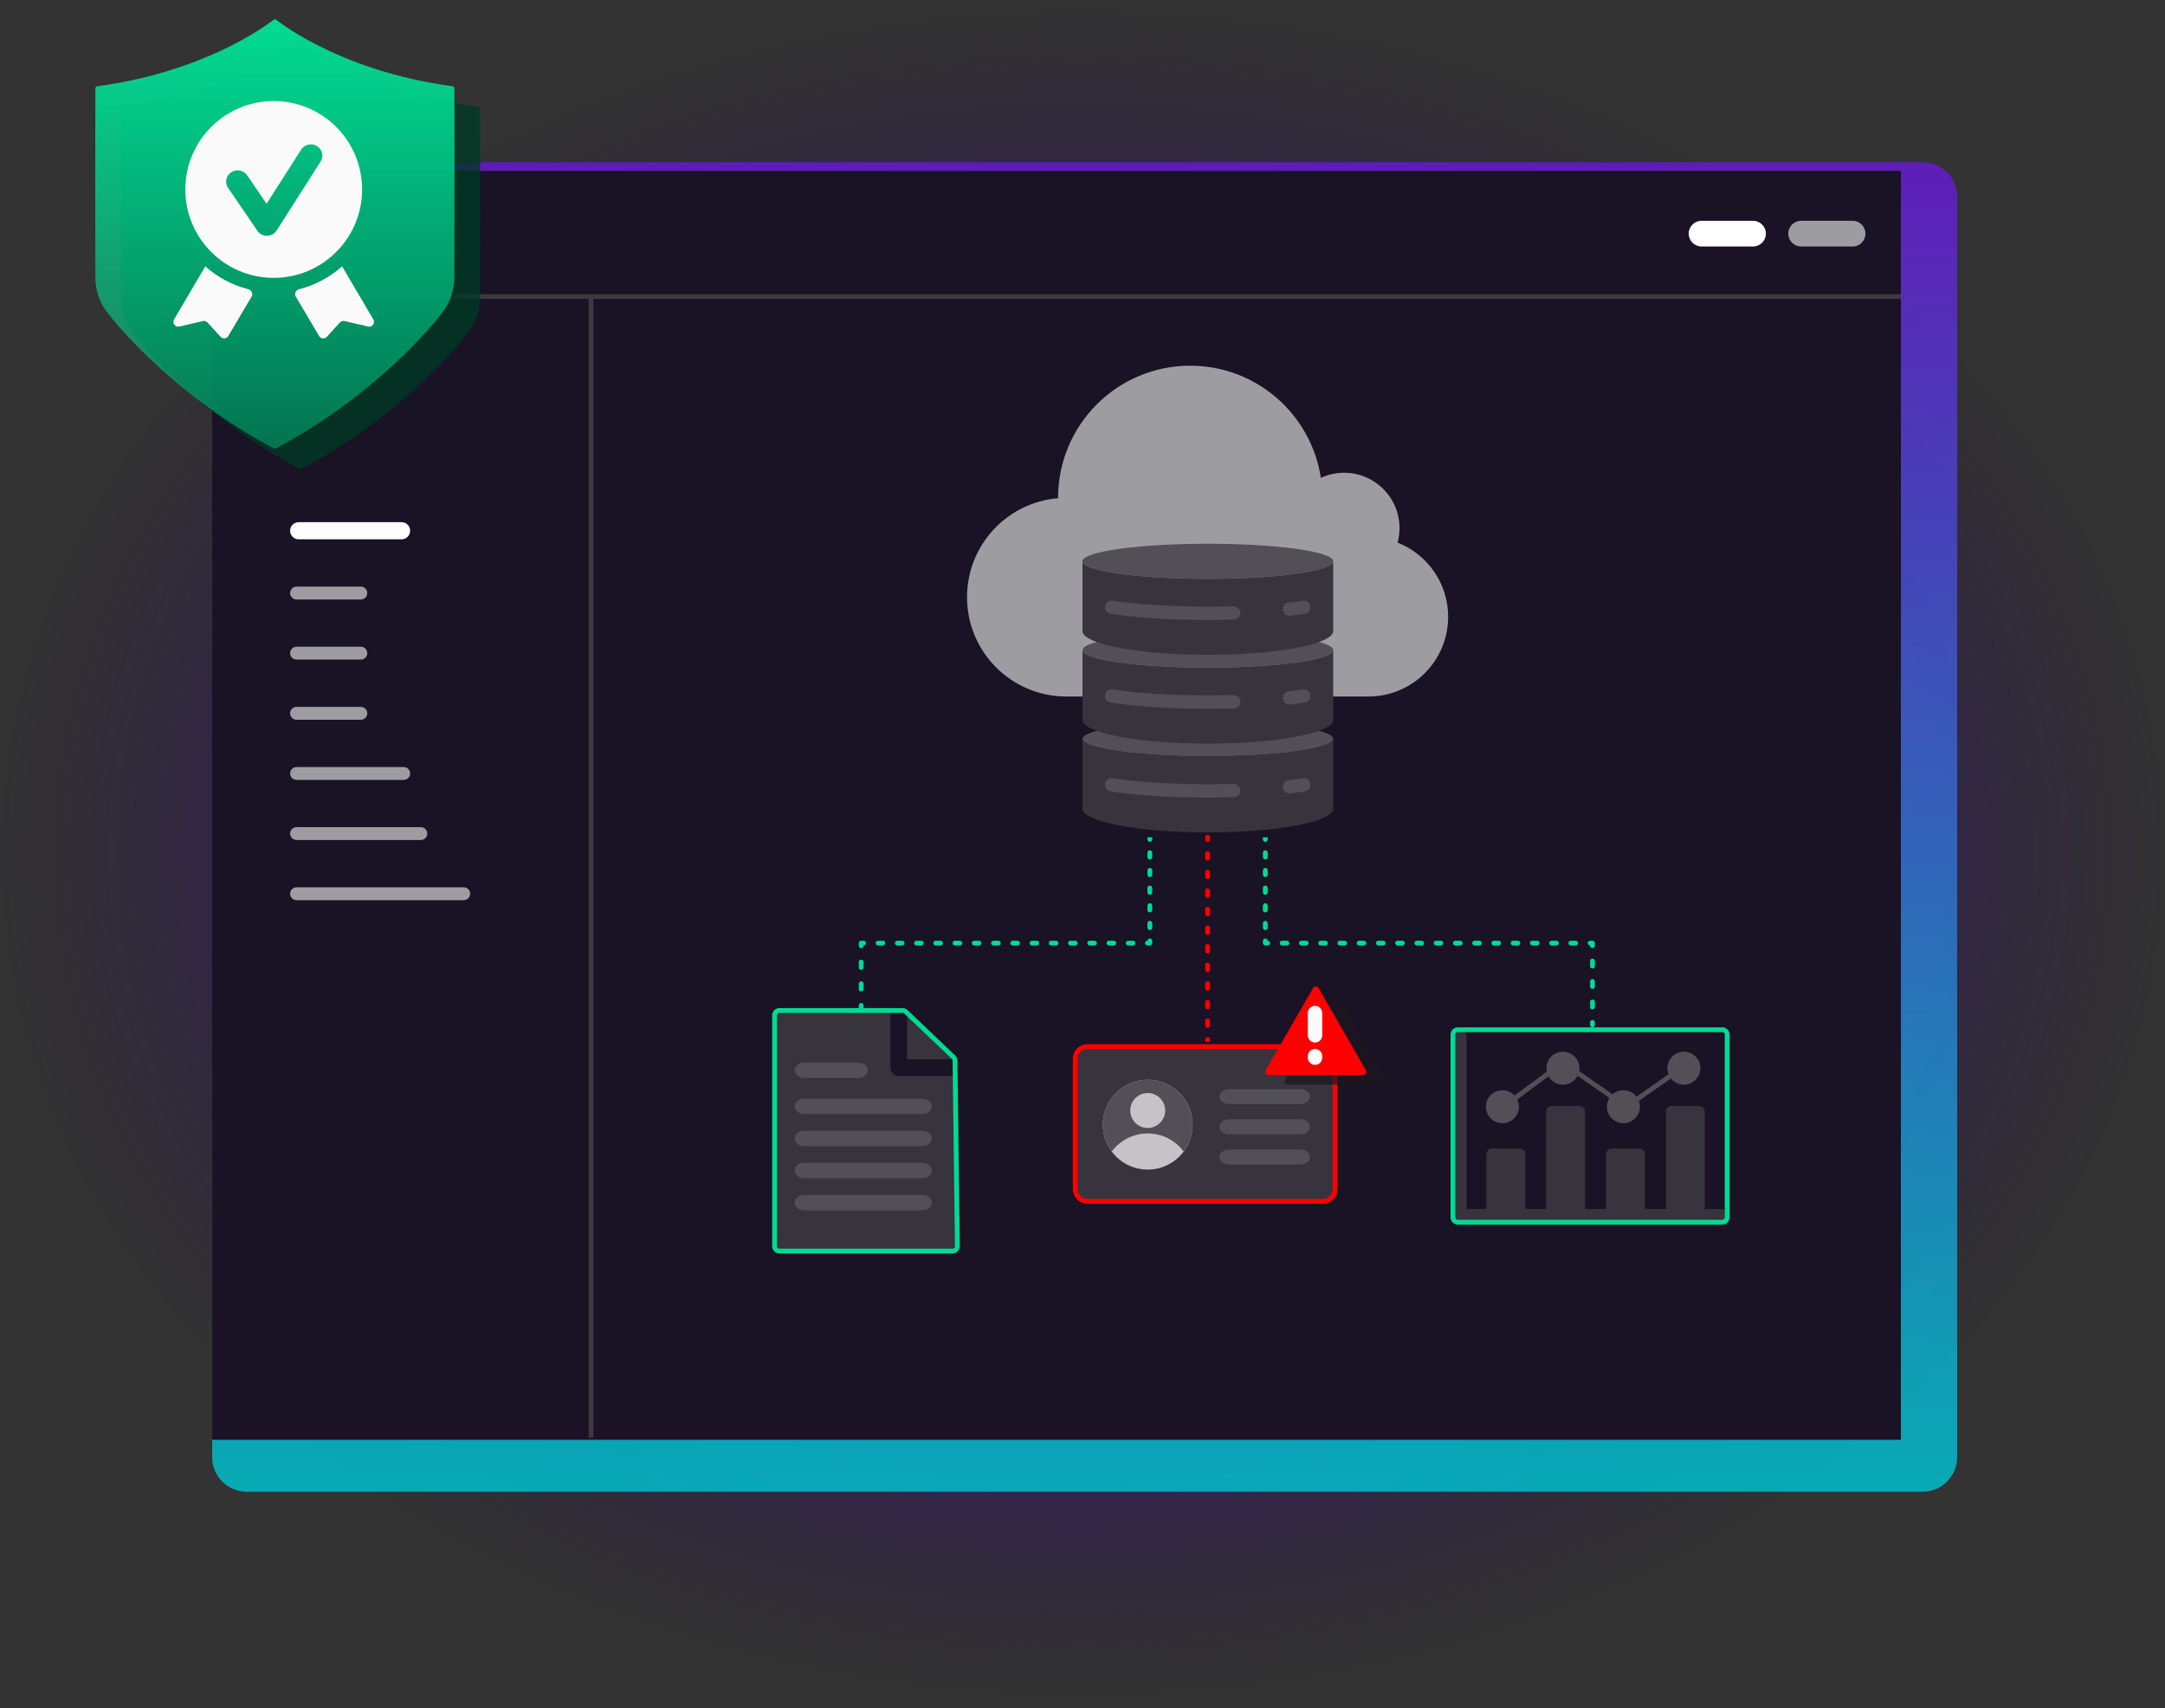
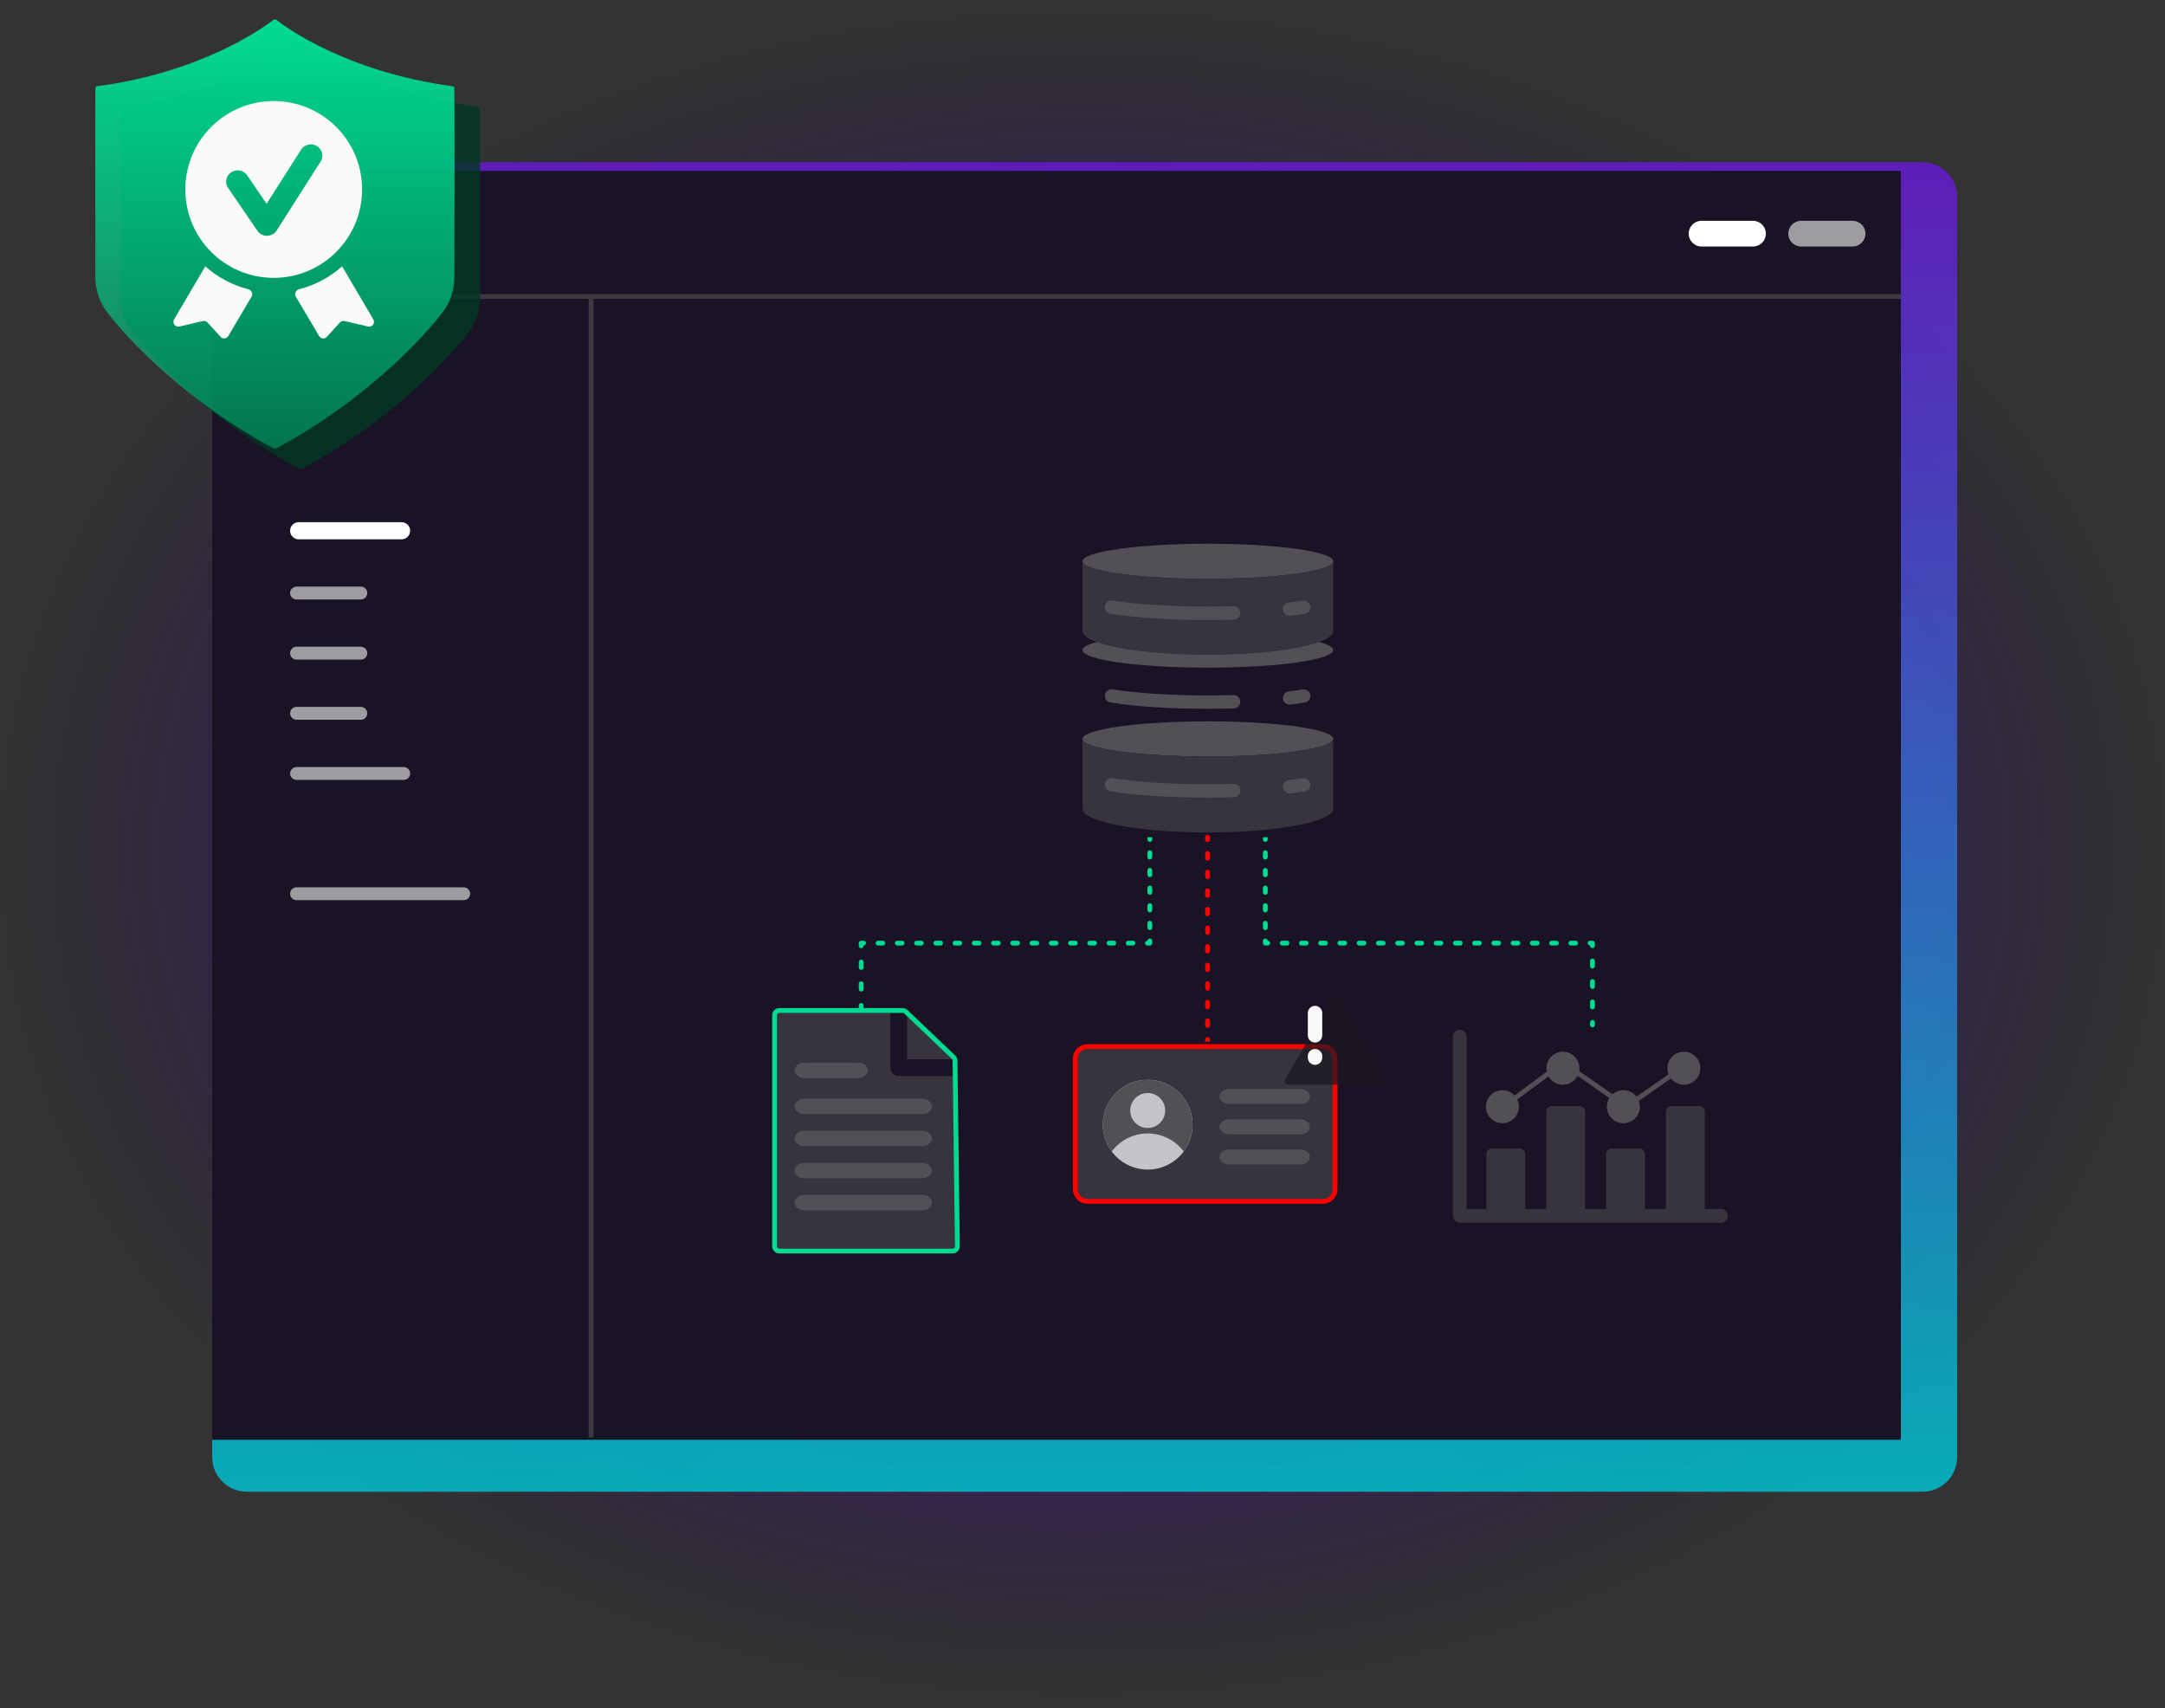
<svg xmlns="http://www.w3.org/2000/svg" width="450" height="355" viewBox="0 0 450 355" fill="none">
  <rect x="0" y="0" width="450" height="355" fill="#333333" stroke="none" />
  <g clip-path="url(#clip0_1462_2304)">
    <mask id="mask0_1462_2304" style="mask-type:luminance" maskUnits="userSpaceOnUse" x="0" y="0" width="450" height="355">
      <path d="M450 0H0V354.6H450V0Z" fill="white" />
    </mask>
    <g mask="url(#mask0_1462_2304)">
      <path d="M225 354.181C349.264 354.181 450 274.989 450 177.3C450 79.611 349.264 0.418 225 0.418C100.736 0.418 0 79.611 0 177.3C0 274.989 100.736 354.181 225 354.181Z" fill="url(#paint0_radial_1462_2304)" />
      <path opacity="0.85" d="M399.602 33.719H51.302C47.325 33.719 44.102 36.942 44.102 40.919V302.819C44.102 306.795 47.325 310.019 51.302 310.019H399.602C403.578 310.019 406.802 306.795 406.802 302.819V40.919C406.802 36.942 403.578 33.719 399.602 33.719Z" fill="url(#paint1_linear_1462_2304)" />
      <path d="M395.102 35.519H44.102V299.219H395.102V35.519Z" fill="#1A1225" />
      <path d="M364.366 45.883H353.673C352.197 45.883 351 47.08 351 48.556C351 50.032 352.197 51.229 353.673 51.229H364.366C365.843 51.229 367.04 50.032 367.04 48.556C367.04 47.08 365.843 45.883 364.366 45.883Z" fill="white" />
      <path d="M385.066 45.883H374.372C372.896 45.883 371.699 47.08 371.699 48.556C371.699 50.032 372.896 51.229 374.372 51.229H385.066C386.542 51.229 387.739 50.032 387.739 48.556C387.739 47.08 386.542 45.883 385.066 45.883Z" fill="#9D9DA1" />
      <path d="M83.469 108.519H62.083C61.099 108.519 60.301 109.316 60.301 110.301C60.301 111.285 61.099 112.083 62.083 112.083H83.469C84.453 112.083 85.251 111.285 85.251 110.301C85.251 109.316 84.453 108.519 83.469 108.519Z" fill="white" />
      <path d="M75.004 121.91H61.637C60.899 121.91 60.301 122.509 60.301 123.247C60.301 123.985 60.899 124.583 61.637 124.583H75.004C75.742 124.583 76.34 123.985 76.34 123.247C76.34 122.509 75.742 121.91 75.004 121.91Z" fill="#9D9DA1" />
      <path d="M75.004 134.404H61.637C60.899 134.404 60.301 135.003 60.301 135.741C60.301 136.479 60.899 137.078 61.637 137.078H75.004C75.742 137.078 76.34 136.479 76.34 135.741C76.34 135.003 75.742 134.404 75.004 134.404Z" fill="#9D9DA1" />
      <path d="M75.004 146.906H61.637C60.899 146.906 60.301 147.505 60.301 148.243C60.301 148.981 60.899 149.579 61.637 149.579H75.004C75.742 149.579 76.34 148.981 76.34 148.243C76.34 147.505 75.742 146.906 75.004 146.906Z" fill="#9D9DA1" />
      <path d="M83.915 159.408H61.637C60.899 159.408 60.301 160.007 60.301 160.745C60.301 161.483 60.899 162.081 61.637 162.081H83.915C84.653 162.081 85.251 161.483 85.251 160.745C85.251 160.007 84.653 159.408 83.915 159.408Z" fill="#9D9DA1" />
-       <path d="M87.479 171.901H61.637C60.899 171.901 60.301 172.499 60.301 173.237C60.301 173.976 60.899 174.574 61.637 174.574H87.479C88.217 174.574 88.816 173.976 88.816 173.237C88.816 172.499 88.217 171.901 87.479 171.901Z" fill="#9D9DA1" />
      <path d="M96.39 184.402H61.637C60.899 184.402 60.301 185 60.301 185.738C60.301 186.477 60.899 187.075 61.637 187.075H96.39C97.128 187.075 97.727 186.477 97.727 185.738C97.727 185 97.128 184.402 96.39 184.402Z" fill="#9D9DA1" />
      <path d="M395.102 61.618H44.102" stroke="#3C3941" />
      <path d="M122.852 62.068V298.769" stroke="#3C3941" />
      <path opacity="0.8" d="M62.258 97.462C62.404 97.524 62.57 97.524 62.695 97.462C82.866 86.711 95.197 72.176 97.63 68.745C100.063 65.314 99.772 61.529 99.772 61.529C99.772 61.529 99.834 31.501 99.772 22.622C99.772 22.393 99.605 22.206 99.377 22.185C77.48 19.253 64.712 9.937 62.736 8.378C62.57 8.253 62.362 8.253 62.196 8.378C60.2 9.917 47.432 19.253 25.556 22.185C25.327 22.206 25.16 22.393 25.16 22.622C25.098 31.481 25.16 61.529 25.16 61.529C25.16 61.529 24.869 65.293 27.302 68.745C29.735 72.176 42.067 86.711 62.237 97.462H62.258Z" fill="#003725" />
      <path d="M56.926 93.195C57.072 93.258 57.238 93.258 57.363 93.195C77.534 82.445 89.865 67.909 92.298 64.478C94.731 61.047 94.44 57.262 94.44 57.262C94.44 57.262 94.502 27.235 94.44 18.355C94.44 18.127 94.273 17.939 94.045 17.919C72.148 14.987 59.38 5.671 57.404 4.111C57.238 3.986 57.03 3.986 56.864 4.111C54.867 5.65 42.1 14.987 20.224 17.919C19.995 17.939 19.828 18.127 19.828 18.355C19.766 27.214 19.828 57.262 19.828 57.262C19.828 57.262 19.537 61.026 21.97 64.478C24.403 67.909 36.734 82.445 56.905 93.195H56.926Z" fill="url(#paint2_linear_1462_2304)" />
      <path fill-rule="evenodd" clip-rule="evenodd" d="M75.264 39.372C75.264 49.519 67.038 57.745 56.892 57.745C46.745 57.745 38.52 49.519 38.52 39.372C38.52 29.226 46.745 21 56.892 21C67.038 21 75.264 29.226 75.264 39.372ZM66.639 33.573C67.337 32.478 66.995 31.037 65.874 30.354C64.754 29.671 63.28 30.006 62.582 31.101L55.411 42.351L51.38 36.439C50.648 35.365 49.164 35.075 48.065 35.791C46.967 36.507 46.67 37.958 47.402 39.032L53.49 47.959C53.941 48.62 54.703 49.012 55.516 49C56.328 48.987 57.078 48.573 57.507 47.899L66.639 33.573Z" fill="#FBFAFB" />
      <path d="M42.672 55.351L42.673 55.353L36.184 66.376C35.738 67.134 36.416 68.056 37.272 67.858L42.164 66.722C42.516 66.64 42.885 66.755 43.128 67.022L45.85 70.002C46.303 70.498 47.107 70.415 47.449 69.837L52.291 61.648C52.645 61.049 52.294 60.279 51.619 60.108C48.245 59.254 45.192 57.6 42.671 55.353L42.672 55.351Z" fill="#FBFAFB" />
      <path d="M71.107 55.351L71.108 55.353C68.587 57.6 65.533 59.254 62.159 60.108C61.485 60.279 61.134 61.049 61.488 61.648L66.329 69.837C66.671 70.415 67.475 70.498 67.929 70.002L70.65 67.022C70.894 66.755 71.263 66.64 71.615 66.722L76.507 67.858C77.363 68.056 78.04 67.134 77.595 66.376L71.106 55.353L71.107 55.351Z" fill="#FBFAFB" />
      <path d="M275 217.5H226C224.619 217.5 223.5 218.619 223.5 220V247.162C223.5 248.543 224.619 249.662 226 249.662H275C276.381 249.662 277.5 248.543 277.5 247.162V220C277.5 218.619 276.381 217.5 275 217.5Z" fill="#37343D" stroke="#FF0000" />
      <path d="M238.555 243.068C243.709 243.068 247.888 238.89 247.888 233.735C247.888 228.581 243.709 224.403 238.555 224.403C233.401 224.403 229.223 228.581 229.223 233.735C229.223 238.89 233.401 243.068 238.555 243.068Z" fill="#C5C3C8" />
      <path d="M238.555 235.557C241.617 235.557 244.335 237.034 246.039 239.311C247.199 237.754 247.888 235.824 247.888 233.732C247.888 228.581 243.71 224.403 238.555 224.403C233.401 224.403 229.223 228.581 229.223 233.735C229.223 235.824 229.911 237.757 231.072 239.311C232.775 237.031 235.493 235.557 238.555 235.557ZM238.555 227.156C240.561 227.156 242.187 228.782 242.187 230.788C242.187 232.794 240.561 234.42 238.555 234.42C236.55 234.42 234.923 232.794 234.923 230.788C234.923 228.782 236.55 227.156 238.555 227.156Z" fill="#534F57" />
      <path d="M270.318 226.332H255.448C254.366 226.332 253.488 227.028 253.488 227.887C253.488 228.746 254.366 229.442 255.448 229.442H270.318C271.4 229.442 272.278 228.746 272.278 227.887C272.278 227.028 271.4 226.332 270.318 226.332Z" fill="#534F57" />
      <path d="M270.318 238.899H255.448C254.366 238.899 253.488 239.596 253.488 240.455C253.488 241.314 254.366 242.01 255.448 242.01H270.318C271.4 242.01 272.278 241.314 272.278 240.455C272.278 239.596 271.4 238.899 270.318 238.899Z" fill="#534F57" />
      <path d="M270.318 232.616H255.448C254.366 232.616 253.488 233.312 253.488 234.171C253.488 235.03 254.366 235.727 255.448 235.727H270.318C271.4 235.727 272.278 235.03 272.278 234.171C272.278 233.312 271.4 232.616 270.318 232.616Z" fill="#534F57" />
-       <path d="M290.491 112.764C290.749 111.806 290.89 110.798 290.89 109.759C290.89 103.401 285.736 98.247 279.378 98.247C277.65 98.247 276.012 98.63 274.541 99.312C272.538 86.114 261.143 76 247.388 76C232.219 76 219.923 88.296 219.923 103.465C219.923 103.49 219.923 103.514 219.923 103.538C209.327 104.411 201 113.287 201 124.107C201 135.508 210.243 144.75 221.643 144.75H284.433C293.583 144.75 301 137.333 301 128.184C301 121.172 296.643 115.183 290.491 112.764Z" fill="#9D9DA1" />
      <path d="M357.718 251.262H354.344V231.036C354.344 230.38 353.813 229.849 353.157 229.849H347.445C346.789 229.849 346.258 230.38 346.258 231.036V251.262H341.907V239.867C341.907 239.211 341.376 238.68 340.72 238.68H335.009C334.353 238.68 333.822 239.211 333.822 239.867V251.262H329.469V231.036C329.469 230.38 328.938 229.849 328.282 229.849H322.572C321.916 229.849 321.384 230.38 321.384 231.036V251.262H317.032V239.867C317.032 239.211 316.501 238.68 315.845 238.68H310.134C309.478 238.68 308.947 239.211 308.947 239.867V251.262H304.847V215.425C304.85 214.638 304.212 214 303.425 214C302.638 214 302 214.638 302 215.425V252.687C302 253.474 302.638 254.112 303.425 254.112H357.718C358.505 254.112 359.143 253.474 359.143 252.687C359.143 251.9 358.505 251.262 357.718 251.262Z" fill="#37343D" />
      <path d="M311.715 230.571L324.281 221.283C324.626 221.028 325.095 221.021 325.446 221.266L337.429 229.602C337.773 229.841 338.228 229.841 338.572 229.602L351.143 220.856" stroke="#534F57" stroke-linecap="round" />
      <path d="M312.284 233.428C314.178 233.428 315.713 231.893 315.713 230C315.713 228.106 314.178 226.571 312.284 226.571C310.39 226.571 308.855 228.106 308.855 230C308.855 231.893 310.39 233.428 312.284 233.428Z" fill="#534F57" />
      <path d="M324.858 225.428C326.752 225.428 328.287 223.893 328.287 222C328.287 220.106 326.752 218.571 324.858 218.571C322.965 218.571 321.43 220.106 321.43 222C321.43 223.893 322.965 225.428 324.858 225.428Z" fill="#534F57" />
      <path d="M337.429 233.428C339.322 233.428 340.857 231.893 340.857 230C340.857 228.106 339.322 226.571 337.429 226.571C335.535 226.571 334 228.106 334 230C334 231.893 335.535 233.428 337.429 233.428Z" fill="#534F57" />
      <path d="M349.999 225.428C351.892 225.428 353.427 223.893 353.427 222C353.427 220.106 351.892 218.571 349.999 218.571C348.105 218.571 346.57 220.106 346.57 222C346.57 223.893 348.105 225.428 349.999 225.428Z" fill="#534F57" />
      <path d="M186.798 223.616C185.837 223.616 185.06 222.838 185.06 221.877V210H162.738C161.778 210 161 210.778 161 211.738V258.262C161 259.222 161.778 260 162.738 260H196.937C197.898 260 198.675 259.222 198.675 258.262V223.616H186.798Z" fill="#37343D" />
      <path d="M198.166 219.78L188.896 210.51C188.789 210.403 188.665 210.317 188.535 210.241V220.141H198.436C198.359 220.011 198.275 219.887 198.166 219.78Z" fill="#37343D" />
      <path d="M178.341 220.832H167.187C166.072 220.832 165.168 221.55 165.168 222.435C165.168 223.32 166.072 224.038 167.187 224.038H178.341C179.456 224.038 180.36 223.32 180.36 222.435C180.36 221.55 179.456 220.832 178.341 220.832Z" fill="#534F57" />
      <path d="M191.674 228.332H167.187C166.072 228.332 165.168 229.05 165.168 229.935C165.168 230.82 166.072 231.538 167.187 231.538H191.674C192.79 231.538 193.694 230.82 193.694 229.935C193.694 229.05 192.79 228.332 191.674 228.332Z" fill="#534F57" />
      <path d="M191.674 235H167.187C166.072 235 165.168 235.717 165.168 236.603C165.168 237.488 166.072 238.205 167.187 238.205H191.674C192.79 238.205 193.694 237.488 193.694 236.603C193.694 235.717 192.79 235 191.674 235Z" fill="#534F57" />
      <path d="M191.674 241.667H167.187C166.072 241.667 165.168 242.384 165.168 243.269C165.168 244.154 166.072 244.872 167.187 244.872H191.674C192.79 244.872 193.694 244.154 193.694 243.269C193.694 242.384 192.79 241.667 191.674 241.667Z" fill="#534F57" />
      <path d="M191.674 248.332H167.187C166.072 248.332 165.168 249.05 165.168 249.935C165.168 250.82 166.072 251.538 167.187 251.538H191.674C192.79 251.538 193.694 250.82 193.694 249.935C193.694 249.05 192.79 248.332 191.674 248.332Z" fill="#534F57" />
      <path d="M331 196H331.5C331.5 195.724 331.276 195.5 331 195.5V196ZM263 196H262.5C262.5 196.276 262.724 196.5 263 196.5V196ZM330.5 213C330.5 213.276 330.724 213.5 331 213.5C331.276 213.5 331.5 213.276 331.5 213H330.5ZM262.5 174.458C262.5 174.734 262.724 174.958 263 174.958C263.276 174.958 263.5 174.734 263.5 174.458H262.5ZM263.5 177.208C263.5 176.932 263.276 176.708 263 176.708C262.724 176.708 262.5 176.932 262.5 177.208H263.5ZM262.5 178.125C262.5 178.401 262.724 178.625 263 178.625C263.276 178.625 263.5 178.401 263.5 178.125H262.5ZM263.5 180.875C263.5 180.599 263.276 180.375 263 180.375C262.724 180.375 262.5 180.599 262.5 180.875H263.5ZM262.5 181.792C262.5 182.068 262.724 182.292 263 182.292C263.276 182.292 263.5 182.068 263.5 181.792H262.5ZM263.5 184.542C263.5 184.266 263.276 184.042 263 184.042C262.724 184.042 262.5 184.266 262.5 184.542H263.5ZM262.5 185.458C262.5 185.734 262.724 185.958 263 185.958C263.276 185.958 263.5 185.734 263.5 185.458H262.5ZM263.5 188.208C263.5 187.932 263.276 187.708 263 187.708C262.724 187.708 262.5 187.932 262.5 188.208H263.5ZM262.5 189.125C262.5 189.401 262.724 189.625 263 189.625C263.276 189.625 263.5 189.401 263.5 189.125H262.5ZM263.5 191.875C263.5 191.599 263.276 191.375 263 191.375C262.724 191.375 262.5 191.599 262.5 191.875H263.5ZM262.5 192.792C262.5 193.068 262.724 193.292 263 193.292C263.276 193.292 263.5 193.068 263.5 192.792H262.5ZM263.5 195.542C263.5 195.266 263.276 195.042 263 195.042C262.724 195.042 262.5 195.266 262.5 195.542H263.5ZM263.5 196.5C263.776 196.5 264 196.276 264 196C264 195.724 263.776 195.5 263.5 195.5V196.5ZM266.5 195.5C266.224 195.5 266 195.724 266 196C266 196.276 266.224 196.5 266.5 196.5V195.5ZM267.5 196.5C267.776 196.5 268 196.276 268 196C268 195.724 267.776 195.5 267.5 195.5V196.5ZM270.5 195.5C270.224 195.5 270 195.724 270 196C270 196.276 270.224 196.5 270.5 196.5V195.5ZM271.5 196.5C271.776 196.5 272 196.276 272 196C272 195.724 271.776 195.5 271.5 195.5V196.5ZM274.5 195.5C274.224 195.5 274 195.724 274 196C274 196.276 274.224 196.5 274.5 196.5V195.5ZM275.5 196.5C275.776 196.5 276 196.276 276 196C276 195.724 275.776 195.5 275.5 195.5V196.5ZM278.5 195.5C278.224 195.5 278 195.724 278 196C278 196.276 278.224 196.5 278.5 196.5V195.5ZM279.5 196.5C279.776 196.5 280 196.276 280 196C280 195.724 279.776 195.5 279.5 195.5V196.5ZM282.5 195.5C282.224 195.5 282 195.724 282 196C282 196.276 282.224 196.5 282.5 196.5V195.5ZM283.5 196.5C283.776 196.5 284 196.276 284 196C284 195.724 283.776 195.5 283.5 195.5V196.5ZM286.5 195.5C286.224 195.5 286 195.724 286 196C286 196.276 286.224 196.5 286.5 196.5V195.5ZM287.5 196.5C287.776 196.5 288 196.276 288 196C288 195.724 287.776 195.5 287.5 195.5V196.5ZM290.5 195.5C290.224 195.5 290 195.724 290 196C290 196.276 290.224 196.5 290.5 196.5V195.5ZM291.5 196.5C291.776 196.5 292 196.276 292 196C292 195.724 291.776 195.5 291.5 195.5V196.5ZM294.5 195.5C294.224 195.5 294 195.724 294 196C294 196.276 294.224 196.5 294.5 196.5V195.5ZM295.5 196.5C295.776 196.5 296 196.276 296 196C296 195.724 295.776 195.5 295.5 195.5V196.5ZM298.5 195.5C298.224 195.5 298 195.724 298 196C298 196.276 298.224 196.5 298.5 196.5V195.5ZM299.5 196.5C299.776 196.5 300 196.276 300 196C300 195.724 299.776 195.5 299.5 195.5V196.5ZM302.5 195.5C302.224 195.5 302 195.724 302 196C302 196.276 302.224 196.5 302.5 196.5V195.5ZM303.5 196.5C303.776 196.5 304 196.276 304 196C304 195.724 303.776 195.5 303.5 195.5V196.5ZM306.5 195.5C306.224 195.5 306 195.724 306 196C306 196.276 306.224 196.5 306.5 196.5V195.5ZM307.5 196.5C307.776 196.5 308 196.276 308 196C308 195.724 307.776 195.5 307.5 195.5V196.5ZM310.5 195.5C310.224 195.5 310 195.724 310 196C310 196.276 310.224 196.5 310.5 196.5V195.5ZM311.5 196.5C311.776 196.5 312 196.276 312 196C312 195.724 311.776 195.5 311.5 195.5V196.5ZM314.5 195.5C314.224 195.5 314 195.724 314 196C314 196.276 314.224 196.5 314.5 196.5V195.5ZM315.5 196.5C315.776 196.5 316 196.276 316 196C316 195.724 315.776 195.5 315.5 195.5V196.5ZM318.5 195.5C318.224 195.5 318 195.724 318 196C318 196.276 318.224 196.5 318.5 196.5V195.5ZM319.5 196.5C319.776 196.5 320 196.276 320 196C320 195.724 319.776 195.5 319.5 195.5V196.5ZM322.5 195.5C322.224 195.5 322 195.724 322 196C322 196.276 322.224 196.5 322.5 196.5V195.5ZM323.5 196.5C323.776 196.5 324 196.276 324 196C324 195.724 323.776 195.5 323.5 195.5V196.5ZM326.5 195.5C326.224 195.5 326 195.724 326 196C326 196.276 326.224 196.5 326.5 196.5V195.5ZM327.5 196.5C327.776 196.5 328 196.276 328 196C328 195.724 327.776 195.5 327.5 195.5V196.5ZM330.5 195.5C330.224 195.5 330 195.724 330 196C330 196.276 330.224 196.5 330.5 196.5V195.5ZM330.5 196.531C330.5 196.807 330.724 197.031 331 197.031C331.276 197.031 331.5 196.807 331.5 196.531H330.5ZM331.5 199.719C331.5 199.443 331.276 199.219 331 199.219C330.724 199.219 330.5 199.443 330.5 199.719H331.5ZM330.5 200.781C330.5 201.057 330.724 201.281 331 201.281C331.276 201.281 331.5 201.057 331.5 200.781H330.5ZM331.5 203.969C331.5 203.693 331.276 203.469 331 203.469C330.724 203.469 330.5 203.693 330.5 203.969H331.5ZM330.5 205.031C330.5 205.307 330.724 205.531 331 205.531C331.276 205.531 331.5 205.307 331.5 205.031H330.5ZM331.5 208.219C331.5 207.943 331.276 207.719 331 207.719C330.724 207.719 330.5 207.943 330.5 208.219H331.5ZM330.5 209.281C330.5 209.557 330.724 209.781 331 209.781C331.276 209.781 331.5 209.557 331.5 209.281H330.5ZM331.5 212.469C331.5 212.193 331.276 211.969 331 211.969C330.724 211.969 330.5 212.193 330.5 212.469H331.5ZM262.5 174V174.458H263.5V174H262.5ZM262.5 177.208V178.125H263.5V177.208H262.5ZM262.5 180.875V181.792H263.5V180.875H262.5ZM262.5 184.542V185.458H263.5V184.542H262.5ZM262.5 188.208V189.125H263.5V188.208H262.5ZM262.5 191.875V192.792H263.5V191.875H262.5ZM262.5 195.542V196H263.5V195.542H262.5ZM263 196.5H263.5V195.5H263V196.5ZM266.5 196.5H267.5V195.5H266.5V196.5ZM270.5 196.5H271.5V195.5H270.5V196.5ZM274.5 196.5H275.5V195.5H274.5V196.5ZM278.5 196.5H279.5V195.5H278.5V196.5ZM282.5 196.5H283.5V195.5H282.5V196.5ZM286.5 196.5H287.5V195.5H286.5V196.5ZM290.5 196.5H291.5V195.5H290.5V196.5ZM294.5 196.5H295.5V195.5H294.5V196.5ZM298.5 196.5H299.5V195.5H298.5V196.5ZM302.5 196.5H303.5V195.5H302.5V196.5ZM306.5 196.5H307.5V195.5H306.5V196.5ZM310.5 196.5H311.5V195.5H310.5V196.5ZM314.5 196.5H315.5V195.5H314.5V196.5ZM318.5 196.5H319.5V195.5H318.5V196.5ZM322.5 196.5H323.5V195.5H322.5V196.5ZM326.5 196.5H327.5V195.5H326.5V196.5ZM330.5 196.5H331V195.5H330.5V196.5ZM330.5 196V196.531H331.5V196H330.5ZM330.5 199.719V200.781H331.5V199.719H330.5ZM330.5 203.969V205.031H331.5V203.969H330.5ZM330.5 208.219V209.281H331.5V208.219H330.5ZM330.5 212.469V213H331.5V212.469H330.5Z" fill="#00DB92" />
      <path d="M179 196H178.5C178.5 195.724 178.724 195.5 179 195.5V196ZM239 196H239.5C239.5 196.276 239.276 196.5 239 196.5V196ZM179.5 209.5C179.5 209.776 179.276 210 179 210C178.724 210 178.5 209.776 178.5 209.5H179.5ZM239.5 174.458C239.5 174.734 239.276 174.958 239 174.958C238.724 174.958 238.5 174.734 238.5 174.458H239.5ZM238.5 177.208C238.5 176.932 238.724 176.708 239 176.708C239.276 176.708 239.5 176.932 239.5 177.208H238.5ZM239.5 178.125C239.5 178.401 239.276 178.625 239 178.625C238.724 178.625 238.5 178.401 238.5 178.125H239.5ZM238.5 180.875C238.5 180.599 238.724 180.375 239 180.375C239.276 180.375 239.5 180.599 239.5 180.875H238.5ZM239.5 181.792C239.5 182.068 239.276 182.292 239 182.292C238.724 182.292 238.5 182.068 238.5 181.792H239.5ZM238.5 184.542C238.5 184.266 238.724 184.042 239 184.042C239.276 184.042 239.5 184.266 239.5 184.542H238.5ZM239.5 185.458C239.5 185.734 239.276 185.958 239 185.958C238.724 185.958 238.5 185.734 238.5 185.458H239.5ZM238.5 188.208C238.5 187.932 238.724 187.708 239 187.708C239.276 187.708 239.5 187.932 239.5 188.208H238.5ZM239.5 189.125C239.5 189.401 239.276 189.625 239 189.625C238.724 189.625 238.5 189.401 238.5 189.125H239.5ZM238.5 191.875C238.5 191.599 238.724 191.375 239 191.375C239.276 191.375 239.5 191.599 239.5 191.875H238.5ZM239.5 192.792C239.5 193.068 239.276 193.292 239 193.292C238.724 193.292 238.5 193.068 238.5 192.792H239.5ZM238.5 195.542C238.5 195.266 238.724 195.042 239 195.042C239.276 195.042 239.5 195.266 239.5 195.542H238.5ZM238.5 196.5C238.224 196.5 238 196.276 238 196C238 195.724 238.224 195.5 238.5 195.5V196.5ZM235.5 195.5C235.776 195.5 236 195.724 236 196C236 196.276 235.776 196.5 235.5 196.5V195.5ZM234.5 196.5C234.224 196.5 234 196.276 234 196C234 195.724 234.224 195.5 234.5 195.5V196.5ZM231.5 195.5C231.776 195.5 232 195.724 232 196C232 196.276 231.776 196.5 231.5 196.5V195.5ZM230.5 196.5C230.224 196.5 230 196.276 230 196C230 195.724 230.224 195.5 230.5 195.5V196.5ZM227.5 195.5C227.776 195.5 228 195.724 228 196C228 196.276 227.776 196.5 227.5 196.5V195.5ZM226.5 196.5C226.224 196.5 226 196.276 226 196C226 195.724 226.224 195.5 226.5 195.5V196.5ZM223.5 195.5C223.776 195.5 224 195.724 224 196C224 196.276 223.776 196.5 223.5 196.5V195.5ZM222.5 196.5C222.224 196.5 222 196.276 222 196C222 195.724 222.224 195.5 222.5 195.5V196.5ZM219.5 195.5C219.776 195.5 220 195.724 220 196C220 196.276 219.776 196.5 219.5 196.5V195.5ZM218.5 196.5C218.224 196.5 218 196.276 218 196C218 195.724 218.224 195.5 218.5 195.5V196.5ZM215.5 195.5C215.776 195.5 216 195.724 216 196C216 196.276 215.776 196.5 215.5 196.5V195.5ZM214.5 196.5C214.224 196.5 214 196.276 214 196C214 195.724 214.224 195.5 214.5 195.5V196.5ZM211.5 195.5C211.776 195.5 212 195.724 212 196C212 196.276 211.776 196.5 211.5 196.5V195.5ZM210.5 196.5C210.224 196.5 210 196.276 210 196C210 195.724 210.224 195.5 210.5 195.5V196.5ZM207.5 195.5C207.776 195.5 208 195.724 208 196C208 196.276 207.776 196.5 207.5 196.5V195.5ZM206.5 196.5C206.224 196.5 206 196.276 206 196C206 195.724 206.224 195.5 206.5 195.5V196.5ZM203.5 195.5C203.776 195.5 204 195.724 204 196C204 196.276 203.776 196.5 203.5 196.5V195.5ZM202.5 196.5C202.224 196.5 202 196.276 202 196C202 195.724 202.224 195.5 202.5 195.5V196.5ZM199.5 195.5C199.776 195.5 200 195.724 200 196C200 196.276 199.776 196.5 199.5 196.5V195.5ZM198.5 196.5C198.224 196.5 198 196.276 198 196C198 195.724 198.224 195.5 198.5 195.5V196.5ZM195.5 195.5C195.776 195.5 196 195.724 196 196C196 196.276 195.776 196.5 195.5 196.5V195.5ZM194.5 196.5C194.224 196.5 194 196.276 194 196C194 195.724 194.224 195.5 194.5 195.5V196.5ZM191.5 195.5C191.776 195.5 192 195.724 192 196C192 196.276 191.776 196.5 191.5 196.5V195.5ZM190.5 196.5C190.224 196.5 190 196.276 190 196C190 195.724 190.224 195.5 190.5 195.5V196.5ZM187.5 195.5C187.776 195.5 188 195.724 188 196C188 196.276 187.776 196.5 187.5 196.5V195.5ZM186.5 196.5C186.224 196.5 186 196.276 186 196C186 195.724 186.224 195.5 186.5 195.5V196.5ZM183.5 195.5C183.776 195.5 184 195.724 184 196C184 196.276 183.776 196.5 183.5 196.5V195.5ZM182.5 196.5C182.224 196.5 182 196.276 182 196C182 195.724 182.224 195.5 182.5 195.5V196.5ZM179.5 195.5C179.776 195.5 180 195.724 180 196C180 196.276 179.776 196.5 179.5 196.5V195.5ZM179.5 196.563C179.5 196.839 179.276 197.063 179 197.063C178.724 197.063 178.5 196.839 178.5 196.563H179.5ZM178.5 199.937C178.5 199.661 178.724 199.437 179 199.437C179.276 199.437 179.5 199.661 179.5 199.937H178.5ZM179.5 201.062C179.5 201.339 179.276 201.562 179 201.562C178.724 201.562 178.5 201.339 178.5 201.062H179.5ZM178.5 204.438C178.5 204.161 178.724 203.938 179 203.938C179.276 203.938 179.5 204.161 179.5 204.438H178.5ZM179.5 205.562C179.5 205.839 179.276 206.062 179 206.062C178.724 206.062 178.5 205.839 178.5 205.562H179.5ZM178.5 208.937C178.5 208.661 178.724 208.437 179 208.437C179.276 208.437 179.5 208.661 179.5 208.937H178.5ZM239.5 174V174.458H238.5V174H239.5ZM239.5 177.208V178.125H238.5V177.208H239.5ZM239.5 180.875V181.792H238.5V180.875H239.5ZM239.5 184.542V185.458H238.5V184.542H239.5ZM239.5 188.208V189.125H238.5V188.208H239.5ZM239.5 191.875V192.792H238.5V191.875H239.5ZM239.5 195.542V196H238.5V195.542H239.5ZM239 196.5H238.5V195.5H239V196.5ZM235.5 196.5H234.5V195.5H235.5V196.5ZM231.5 196.5H230.5V195.5H231.5V196.5ZM227.5 196.5H226.5V195.5H227.5V196.5ZM223.5 196.5H222.5V195.5H223.5V196.5ZM219.5 196.5H218.5V195.5H219.5V196.5ZM215.5 196.5H214.5V195.5H215.5V196.5ZM211.5 196.5H210.5V195.5H211.5V196.5ZM207.5 196.5H206.5V195.5H207.5V196.5ZM203.5 196.5H202.5V195.5H203.5V196.5ZM199.5 196.5H198.5V195.5H199.5V196.5ZM195.5 196.5H194.5V195.5H195.5V196.5ZM191.5 196.5H190.5V195.5H191.5V196.5ZM187.5 196.5H186.5V195.5H187.5V196.5ZM183.5 196.5H182.5V195.5H183.5V196.5ZM179.5 196.5H179V195.5H179.5V196.5ZM179.5 196V196.563H178.5V196H179.5ZM179.5 199.937V201.062H178.5V199.937H179.5ZM179.5 204.438V205.562H178.5V204.438H179.5ZM179.5 208.937V209.5H178.5V208.937H179.5Z" fill="#00DB92" />
      <path d="M250.5 174C250.5 173.724 250.724 173.5 251 173.5C251.276 173.5 251.5 173.724 251.5 174H250.5ZM250.5 216.017C250.5 215.741 250.724 215.517 251 215.517C251.276 215.517 251.5 215.741 251.5 216.017H250.5ZM251.5 213.119C251.5 213.395 251.276 213.619 251 213.619C250.724 213.619 250.5 213.395 250.5 213.119H251.5ZM250.5 212.153C250.5 211.877 250.724 211.653 251 211.653C251.276 211.653 251.5 211.877 251.5 212.153H250.5ZM251.5 209.256C251.5 209.532 251.276 209.756 251 209.756C250.724 209.756 250.5 209.532 250.5 209.256H251.5ZM250.5 208.29C250.5 208.014 250.724 207.79 251 207.79C251.276 207.79 251.5 208.014 251.5 208.29H250.5ZM251.5 205.392C251.5 205.668 251.276 205.892 251 205.892C250.724 205.892 250.5 205.668 250.5 205.392H251.5ZM250.5 204.426C250.5 204.15 250.724 203.926 251 203.926C251.276 203.926 251.5 204.15 251.5 204.426H250.5ZM251.5 201.528C251.5 201.805 251.276 202.028 251 202.028C250.724 202.028 250.5 201.805 250.5 201.528H251.5ZM250.5 200.563C250.5 200.286 250.724 200.063 251 200.063C251.276 200.063 251.5 200.286 251.5 200.563H250.5ZM251.5 197.665C251.5 197.941 251.276 198.165 251 198.165C250.724 198.165 250.5 197.941 250.5 197.665H251.5ZM250.5 196.699C250.5 196.423 250.724 196.199 251 196.199C251.276 196.199 251.5 196.423 251.5 196.699H250.5ZM251.5 193.801C251.5 194.077 251.276 194.301 251 194.301C250.724 194.301 250.5 194.077 250.5 193.801H251.5ZM250.5 192.835C250.5 192.559 250.724 192.335 251 192.335C251.276 192.335 251.5 192.559 251.5 192.835H250.5ZM251.5 189.937C251.5 190.214 251.276 190.437 251 190.437C250.724 190.437 250.5 190.214 250.5 189.937H251.5ZM250.5 188.972C250.5 188.695 250.724 188.472 251 188.472C251.276 188.472 251.5 188.695 251.5 188.972H250.5ZM251.5 186.074C251.5 186.35 251.276 186.574 251 186.574C250.724 186.574 250.5 186.35 250.5 186.074H251.5ZM250.5 185.108C250.5 184.832 250.724 184.608 251 184.608C251.276 184.608 251.5 184.832 251.5 185.108H250.5ZM251.5 182.21C251.5 182.486 251.276 182.71 251 182.71C250.724 182.71 250.5 182.486 250.5 182.21H251.5ZM250.5 181.244C250.5 180.968 250.724 180.744 251 180.744C251.276 180.744 251.5 180.968 251.5 181.244H250.5ZM251.5 178.347C251.5 178.623 251.276 178.847 251 178.847C250.724 178.847 250.5 178.623 250.5 178.347H251.5ZM250.5 177.381C250.5 177.105 250.724 176.881 251 176.881C251.276 176.881 251.5 177.105 251.5 177.381H250.5ZM251.5 174.483C251.5 174.759 251.276 174.983 251 174.983C250.724 174.983 250.5 174.759 250.5 174.483H251.5ZM250.5 216.5V216.017H251.5V216.5H250.5ZM250.5 213.119V212.153H251.5V213.119H250.5ZM250.5 209.256V208.29H251.5V209.256H250.5ZM250.5 205.392V204.426H251.5V205.392H250.5ZM250.5 201.528V200.563H251.5V201.528H250.5ZM250.5 197.665V196.699H251.5V197.665H250.5ZM250.5 193.801V192.835H251.5V193.801H250.5ZM250.5 189.937V188.972H251.5V189.937H250.5ZM250.5 186.074V185.108H251.5V186.074H250.5ZM250.5 182.21V181.244H251.5V182.21H250.5ZM250.5 178.347V177.381H251.5V178.347H250.5ZM250.5 174.483V174H251.5V174.483H250.5Z" fill="#FF0000" />
      <path opacity="0.7" d="M278.081 207.337L287.908 224.406C288.17 224.86 287.84 225.42 287.327 225.42H267.673C267.16 225.42 266.83 224.86 267.092 224.406L276.919 207.337C277.178 206.888 277.822 206.888 278.081 207.337Z" fill="#1C1822" />
-       <path d="M274.081 205.337L283.908 222.406C284.17 222.86 283.84 223.42 283.327 223.42H263.673C263.16 223.42 262.83 222.86 263.092 222.406L272.919 205.337C273.178 204.888 273.822 204.888 274.081 205.337Z" fill="#FF0000" />
      <path d="M273.332 210.533V215.16" stroke="#FBFAFB" stroke-width="3" stroke-linecap="round" />
      <path d="M273.332 219.8V219.5" stroke="#FBFAFB" stroke-width="3" stroke-linecap="round" />
      <path d="M198.987 258.988L198.505 220.421C198.502 220.152 198.39 219.895 198.195 219.71L188.29 210.276C188.104 210.099 187.857 210 187.6 210H162C161.448 210 161 210.448 161 211V259C161 259.552 161.448 260 162 260H197.987C198.545 260 198.994 259.545 198.987 258.988Z" stroke="#00DB92" />
-       <path d="M302 253V215C302 214.448 302.448 214 303 214H358C358.552 214 359 214.448 359 215V253C359 253.552 358.552 254 358 254H303C302.448 254 302 253.552 302 253Z" stroke="#00DB92" />
    </g>
    <path d="M251.057 157.21C265.448 157.21 277.114 155.577 277.114 153.563C277.114 151.548 265.448 149.916 251.057 149.916C236.666 149.916 225 151.548 225 153.563C225 155.577 236.666 157.21 251.057 157.21Z" fill="#534F57" />
    <path d="M251.057 157.209C236.666 157.209 225 155.576 225 153.563V168.059C225 170.787 236.666 173 251.057 173C265.448 173 277.114 170.787 277.114 168.058V153.562C277.114 155.575 265.448 157.209 251.057 157.209Z" fill="#37343D" />
    <path d="M251.057 138.753C265.448 138.753 277.114 137.12 277.114 135.105C277.114 133.091 265.448 131.458 251.057 131.458C236.666 131.458 225 133.091 225 135.105C225 137.12 236.666 138.753 251.057 138.753Z" fill="#534F57" />
-     <path d="M251.057 138.752C236.666 138.752 225 137.119 225 135.105V149.601C225 152.331 236.666 154.544 251.057 154.544C265.448 154.544 277.114 152.331 277.114 149.601V135.105C277.114 137.119 265.448 138.752 251.057 138.752Z" fill="#37343D" />
    <path d="M251.057 120.295C265.448 120.295 277.114 118.662 277.114 116.647C277.114 114.633 265.448 113 251.057 113C236.666 113 225 114.633 225 116.647C225 118.662 236.666 120.295 251.057 120.295Z" fill="#534F57" />
    <path d="M251.057 120.295C236.666 120.295 225 118.662 225 116.647V131.144C225 133.873 236.666 136.086 251.057 136.086C265.448 136.086 277.114 133.873 277.114 131.144V116.647C277.114 118.661 265.448 120.295 251.057 120.295Z" fill="#37343D" />
    <path d="M257.789 164.275C257.789 163.502 257.142 162.88 256.357 162.902C254.645 162.951 252.872 162.976 251.055 162.976C243.135 162.976 236.043 162.491 231.263 161.727C230.416 161.592 229.648 162.237 229.648 163.084C229.648 163.753 230.136 164.326 230.805 164.439C235.582 165.246 242.878 165.763 251.055 165.763C252.9 165.763 254.699 165.737 256.435 165.686C257.189 165.664 257.789 165.056 257.789 164.312V164.275Z" fill="#534F57" />
    <path d="M266.648 163.498V163.516C266.648 164.341 267.383 164.98 268.214 164.88C269.301 164.751 270.308 164.607 271.225 164.454C271.894 164.342 272.38 163.769 272.38 163.101C272.38 162.252 271.611 161.609 270.763 161.744C269.879 161.883 268.916 162.015 267.885 162.133C267.181 162.215 266.648 162.8 266.648 163.498Z" fill="#534F57" />
    <path d="M257.789 145.819C257.789 145.045 257.142 144.424 256.357 144.446C254.645 144.495 252.872 144.519 251.055 144.519C243.135 144.519 236.043 144.035 231.263 143.271C230.416 143.136 229.648 143.78 229.648 144.627C229.648 145.297 230.136 145.869 230.805 145.982C235.582 146.79 242.878 147.306 251.055 147.306C252.9 147.306 254.699 147.28 256.435 147.23C257.189 147.208 257.789 146.6 257.789 145.855V145.819Z" fill="#534F57" />
    <path d="M266.648 145.04V145.058C266.648 145.883 267.383 146.522 268.214 146.422C269.301 146.293 270.308 146.149 271.225 145.996C271.894 145.884 272.38 145.311 272.38 144.643C272.38 143.794 271.611 143.151 270.763 143.286C269.879 143.425 268.916 143.557 267.885 143.675C267.181 143.757 266.648 144.342 266.648 145.04Z" fill="#534F57" />
    <path d="M257.789 127.361C257.789 126.588 257.142 125.966 256.357 125.988C254.645 126.037 252.872 126.062 251.055 126.062C243.135 126.062 236.043 125.577 231.263 124.813C230.416 124.678 229.648 125.323 229.648 126.17C229.648 126.839 230.136 127.412 230.805 127.525C235.582 128.332 242.878 128.849 251.055 128.849C252.9 128.849 254.699 128.823 256.435 128.772C257.189 128.75 257.789 128.142 257.789 127.398V127.361Z" fill="#534F57" />
    <path d="M266.648 126.584V126.601C266.648 127.426 267.383 128.066 268.214 127.966C269.301 127.836 270.308 127.693 271.225 127.54C271.894 127.428 272.38 126.854 272.38 126.186C272.38 125.338 271.611 124.694 270.763 124.83C269.879 124.969 268.916 125.1 267.885 125.219C267.181 125.301 266.648 125.885 266.648 126.584Z" fill="#534F57" />
  </g>
  <defs>
    <radialGradient id="paint0_radial_1462_2304" cx="0" cy="0" r="1" gradientUnits="userSpaceOnUse" gradientTransform="translate(225 177.3) rotate(90) scale(176.882 225)">
      <stop offset="0.375" stop-color="#6619D0" />
      <stop offset="1" stop-color="#190634" stop-opacity="0" />
    </radialGradient>
    <linearGradient id="paint1_linear_1462_2304" x1="225.452" y1="33.719" x2="225.452" y2="310.019" gradientUnits="userSpaceOnUse">
      <stop stop-color="#6619D0" />
      <stop offset="1" stop-color="#00BFCB" />
    </linearGradient>
    <linearGradient id="paint2_linear_1462_2304" x1="57.134" y1="4.018" x2="57.134" y2="93.242" gradientUnits="userSpaceOnUse">
      <stop stop-color="#00DB92" />
      <stop offset="1" stop-color="#00DB92" stop-opacity="0.4" />
    </linearGradient>
    <clipPath id="clip0_1462_2304">
      <rect width="450" height="355" fill="white" />
    </clipPath>
  </defs>
</svg>